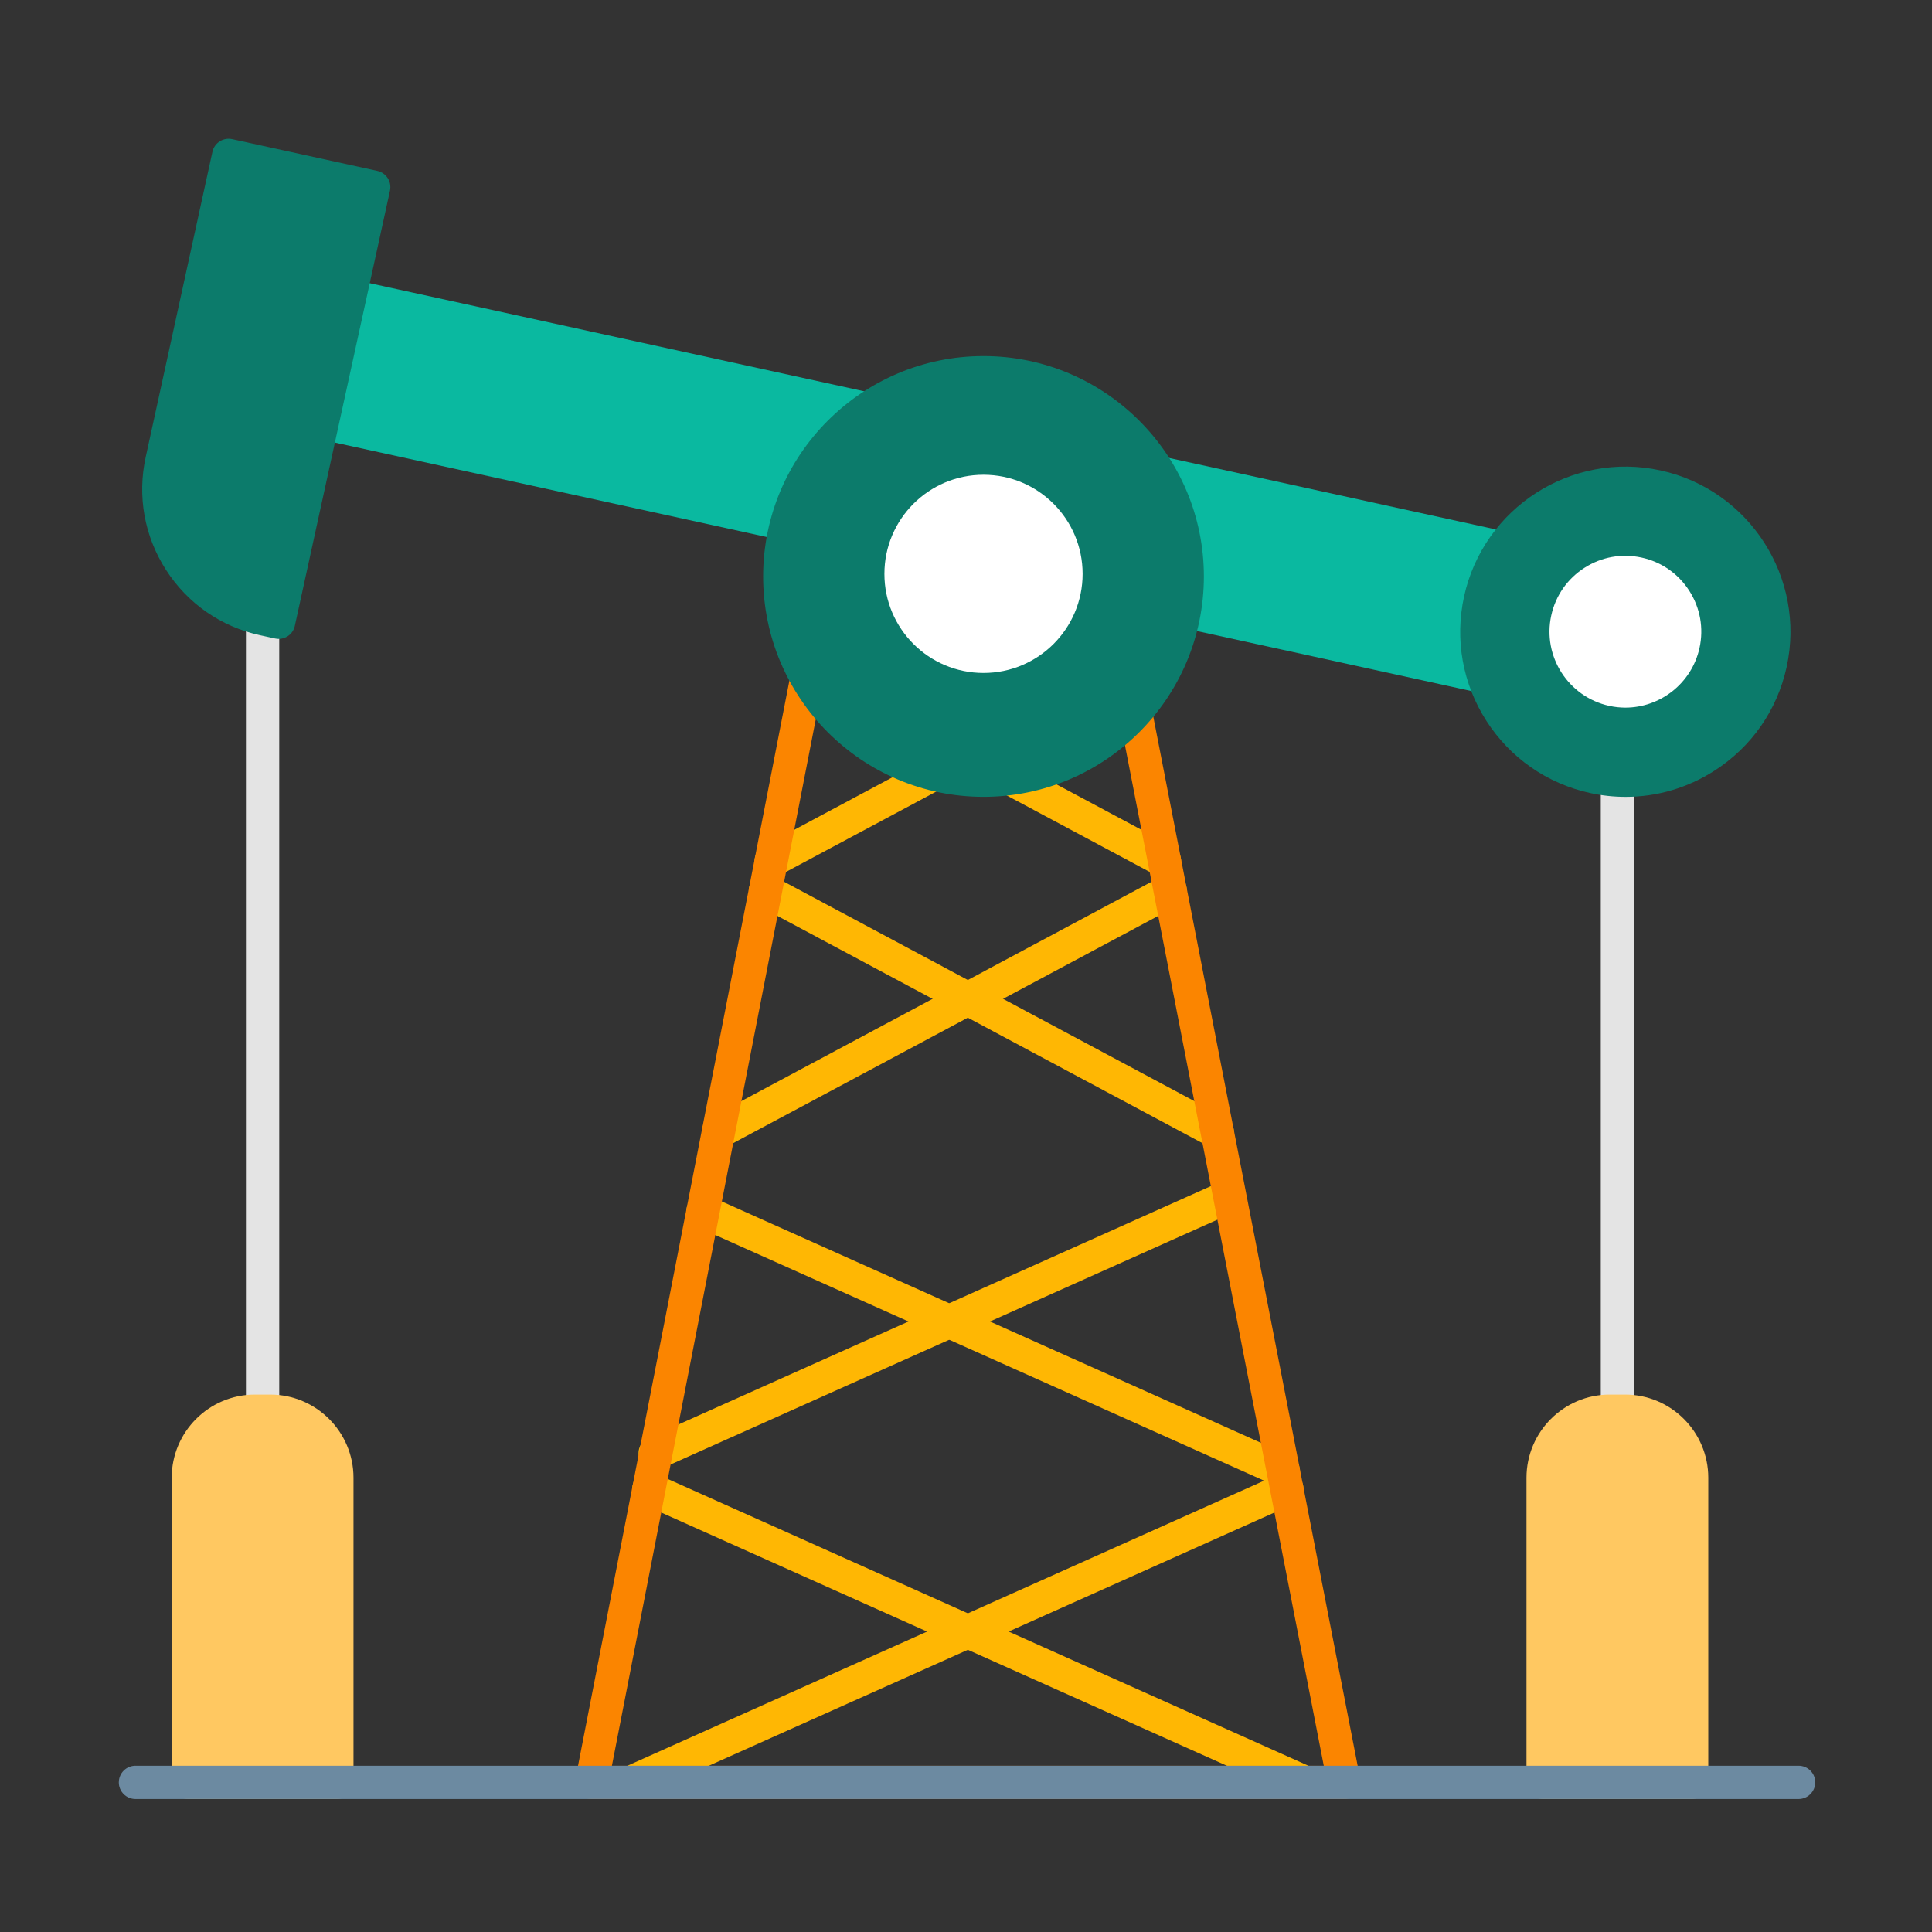
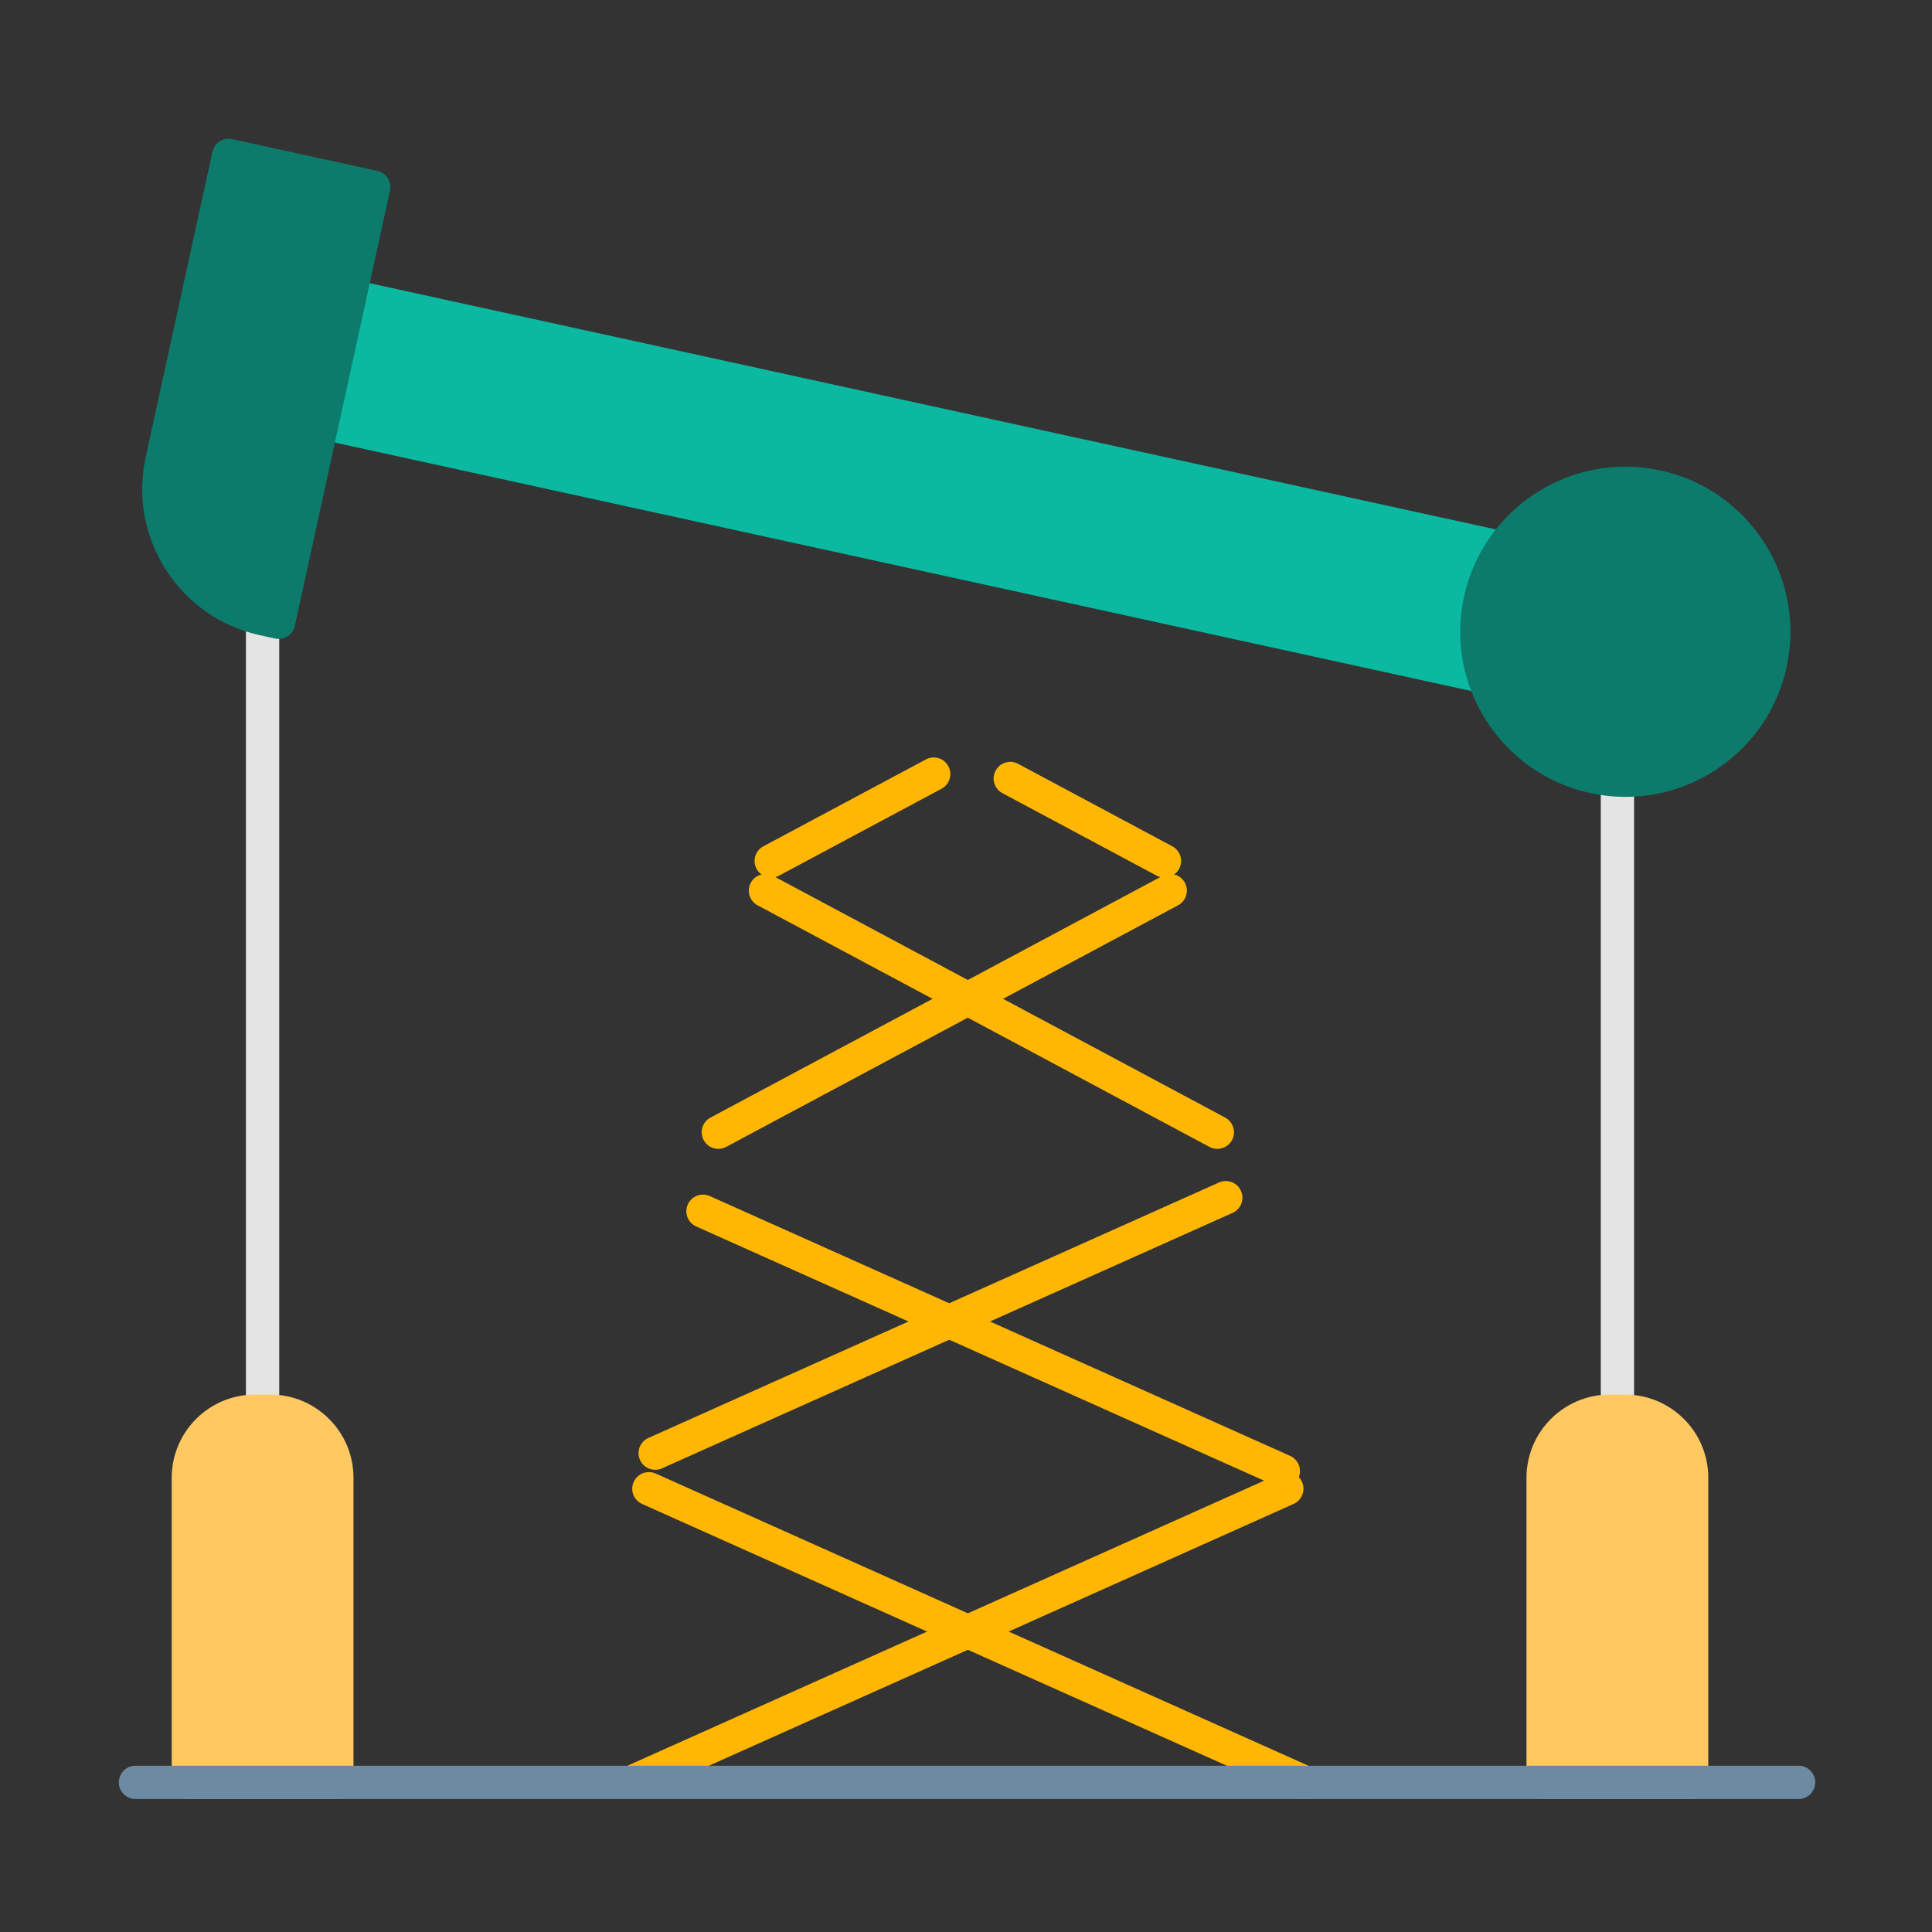
<svg xmlns="http://www.w3.org/2000/svg" width="64" height="64" viewBox="0 0 64 64" fill="none">
  <rect x="0" y="0" width="64" height="64" fill="#333333" stroke="none" />
  <path fill-rule="evenodd" clip-rule="evenodd" d="M43.222 59.596C43.147 59.596 43.07 59.58 42.997 59.547L31.854 54.559C31.848 54.556 31.841 54.553 31.835 54.551L21.269 49.82C20.992 49.695 20.867 49.37 20.992 49.091C21.117 48.813 21.442 48.69 21.721 48.813L32.267 53.535C32.273 53.538 32.279 53.54 32.286 53.543L43.447 58.539C43.725 58.664 43.849 58.989 43.725 59.268C43.634 59.474 43.433 59.596 43.222 59.596Z" fill="#FFB703" />
-   <path fill-rule="evenodd" clip-rule="evenodd" d="M20.9 59.595C20.689 59.595 20.489 59.474 20.397 59.269C20.272 58.99 20.397 58.665 20.675 58.541L31.837 53.544L42.403 48.813C42.679 48.688 43.006 48.813 43.131 49.091C43.256 49.368 43.131 49.695 42.852 49.82L32.287 54.551L21.125 59.547C21.051 59.58 20.974 59.595 20.9 59.595ZM21.704 48.689C21.493 48.689 21.293 48.568 21.201 48.363C21.076 48.084 21.201 47.759 21.479 47.634L40.381 39.171C40.658 39.047 40.985 39.171 41.109 39.45C41.234 39.728 41.109 40.053 40.831 40.178L21.929 48.641C21.856 48.674 21.779 48.689 21.704 48.689ZM40.325 38.058C40.238 38.058 40.148 38.037 40.066 37.993L31.802 33.574L25.096 29.99C24.828 29.847 24.727 29.513 24.87 29.245C25.013 28.977 25.348 28.875 25.616 29.018L40.585 37.021C40.853 37.164 40.955 37.498 40.812 37.767C40.711 37.953 40.522 38.058 40.325 38.058Z" fill="#FFB703" />
+   <path fill-rule="evenodd" clip-rule="evenodd" d="M20.9 59.595C20.272 58.99 20.397 58.665 20.675 58.541L31.837 53.544L42.403 48.813C42.679 48.688 43.006 48.813 43.131 49.091C43.256 49.368 43.131 49.695 42.852 49.82L32.287 54.551L21.125 59.547C21.051 59.58 20.974 59.595 20.9 59.595ZM21.704 48.689C21.493 48.689 21.293 48.568 21.201 48.363C21.076 48.084 21.201 47.759 21.479 47.634L40.381 39.171C40.658 39.047 40.985 39.171 41.109 39.45C41.234 39.728 41.109 40.053 40.831 40.178L21.929 48.641C21.856 48.674 21.779 48.689 21.704 48.689ZM40.325 38.058C40.238 38.058 40.148 38.037 40.066 37.993L31.802 33.574L25.096 29.99C24.828 29.847 24.727 29.513 24.87 29.245C25.013 28.977 25.348 28.875 25.616 29.018L40.585 37.021C40.853 37.164 40.955 37.498 40.812 37.767C40.711 37.953 40.522 38.058 40.325 38.058Z" fill="#FFB703" />
  <path fill-rule="evenodd" clip-rule="evenodd" d="M25.548 29.072C25.352 29.072 25.16 28.966 25.061 28.78C24.918 28.513 25.018 28.178 25.288 28.035L30.671 25.157C30.939 25.013 31.273 25.113 31.416 25.383C31.559 25.651 31.459 25.985 31.19 26.128L25.807 29.007C25.725 29.051 25.636 29.072 25.548 29.072ZM38.574 29.072C38.487 29.072 38.397 29.051 38.315 29.007L33.206 26.274C32.938 26.131 32.836 25.797 32.98 25.529C33.123 25.261 33.457 25.159 33.725 25.302L38.834 28.035C39.102 28.178 39.204 28.513 39.061 28.78C38.961 28.966 38.771 29.072 38.574 29.072ZM42.512 49.283C42.436 49.283 42.36 49.267 42.287 49.234L23.062 40.628C22.784 40.504 22.66 40.178 22.784 39.9C22.909 39.621 23.234 39.498 23.512 39.621L42.737 48.228C43.015 48.353 43.139 48.678 43.015 48.956C42.923 49.162 42.723 49.283 42.512 49.283Z" fill="#FFB703" />
  <path fill-rule="evenodd" clip-rule="evenodd" d="M23.797 38.058C23.6 38.058 23.409 37.953 23.31 37.766C23.167 37.498 23.267 37.164 23.537 37.021L38.506 29.017C38.774 28.874 39.109 28.974 39.252 29.244C39.395 29.512 39.293 29.846 39.025 29.989L32.32 33.573L24.056 37.992C23.974 38.037 23.885 38.058 23.797 38.058Z" fill="#FFB703" />
  <path fill-rule="evenodd" clip-rule="evenodd" d="M53.579 47.299C53.275 47.299 53.028 47.052 53.028 46.747V25.846C53.028 25.541 53.275 25.294 53.579 25.294C53.884 25.294 54.131 25.541 54.131 25.846V46.749C54.129 47.053 53.884 47.299 53.579 47.299ZM8.699 47.299C8.394 47.299 8.147 47.052 8.147 46.747V20.312C8.147 20.008 8.394 19.761 8.699 19.761C9.003 19.761 9.25 20.008 9.25 20.312V46.749C9.25 47.053 9.003 47.299 8.699 47.299Z" fill="#E4E4E4" />
  <path fill-rule="evenodd" clip-rule="evenodd" d="M49.158 22.97C49.119 22.97 49.08 22.966 49.039 22.957L42.49 21.524H42.487L10.556 14.544C10.413 14.513 10.289 14.426 10.21 14.304C10.131 14.18 10.105 14.032 10.136 13.889L11.056 9.685C11.121 9.387 11.415 9.199 11.711 9.264L45.402 16.63C45.413 16.632 45.422 16.635 45.431 16.637L49.899 17.614C50.197 17.679 50.384 17.973 50.319 18.27C49.947 19.967 49.887 21.659 49.695 22.538C49.639 22.794 49.411 22.97 49.158 22.97Z" fill="#0AB9A0" />
-   <path fill-rule="evenodd" clip-rule="evenodd" d="M44.52 59.595H19.602C19.437 59.595 19.282 59.521 19.177 59.395C19.073 59.268 19.029 59.101 19.061 58.94L25.007 28.416L26.187 22.355C26.245 22.055 26.534 21.86 26.833 21.919C27.132 21.977 27.326 22.266 27.269 22.565L26.089 28.627L20.27 58.494H43.852L37.073 23.697C37.015 23.398 37.21 23.109 37.509 23.05C37.808 22.992 38.097 23.187 38.155 23.486L45.061 58.938C45.093 59.1 45.051 59.268 44.946 59.394C44.842 59.521 44.685 59.595 44.52 59.595Z" fill="#FB8500" />
-   <path fill-rule="evenodd" clip-rule="evenodd" d="M32.58 26.396C28.555 26.396 25.28 23.122 25.28 19.096C25.28 15.071 28.554 11.796 32.58 11.796C36.605 11.796 39.88 15.07 39.88 19.096C39.88 23.122 36.606 26.396 32.58 26.396Z" fill="#0C7B6B" />
-   <path d="M32.58 22.293C34.393 22.293 35.863 20.823 35.863 19.01C35.863 17.197 34.393 15.727 32.58 15.727C30.767 15.727 29.297 17.197 29.297 19.01C29.297 20.823 30.767 22.293 32.58 22.293Z" fill="white" />
  <path fill-rule="evenodd" clip-rule="evenodd" d="M9.23 21.164C9.191 21.164 9.152 21.16 9.112 21.151L8.612 21.042C7.318 20.76 6.212 19.99 5.497 18.875C4.781 17.76 4.543 16.433 4.827 15.139L7.037 5.03C7.102 4.732 7.396 4.545 7.693 4.61L12.498 5.661C12.641 5.692 12.764 5.779 12.844 5.902C12.923 6.025 12.949 6.174 12.918 6.317L9.767 20.731C9.712 20.989 9.484 21.164 9.23 21.164ZM53.853 26.397C53.462 26.397 53.066 26.355 52.675 26.27C51.248 25.958 50.028 25.108 49.238 23.879C48.45 22.65 48.187 21.186 48.499 19.759C49.143 16.813 52.063 14.94 55.01 15.584C57.956 16.228 59.829 19.149 59.185 22.094C58.873 23.521 58.024 24.741 56.794 25.53C55.902 26.102 54.888 26.397 53.853 26.397Z" fill="#0C7B6B" />
-   <path fill-rule="evenodd" clip-rule="evenodd" d="M53.843 23.441C53.666 23.441 53.485 23.422 53.306 23.382C51.952 23.085 51.09 21.743 51.387 20.389C51.53 19.733 51.92 19.173 52.486 18.81C53.052 18.447 53.723 18.327 54.38 18.47C55.036 18.613 55.596 19.003 55.959 19.569C56.322 20.135 56.442 20.808 56.299 21.463C56.041 22.637 54.998 23.441 53.843 23.441Z" fill="white" />
  <path fill-rule="evenodd" clip-rule="evenodd" d="M56.037 59.595H51.119C50.815 59.595 50.567 59.348 50.567 59.044V48.952C50.567 47.433 51.803 46.197 53.322 46.197H53.834C55.353 46.197 56.589 47.433 56.589 48.952V59.044C56.589 59.348 56.342 59.595 56.037 59.595ZM11.158 59.595H6.24C5.935 59.595 5.688 59.348 5.688 59.044V48.952C5.688 47.433 6.924 46.197 8.443 46.197H8.954C10.474 46.197 11.71 47.433 11.71 48.952V59.044C11.708 59.348 11.462 59.595 11.158 59.595Z" fill="#FFC861" />
  <path fill-rule="evenodd" clip-rule="evenodd" d="M59.58 59.595H4.488C4.183 59.595 3.936 59.348 3.936 59.044C3.936 58.739 4.183 58.492 4.488 58.492H59.581C59.885 58.492 60.133 58.739 60.133 59.044C60.131 59.348 59.884 59.595 59.58 59.595Z" fill="#6C8AA1" />
</svg>